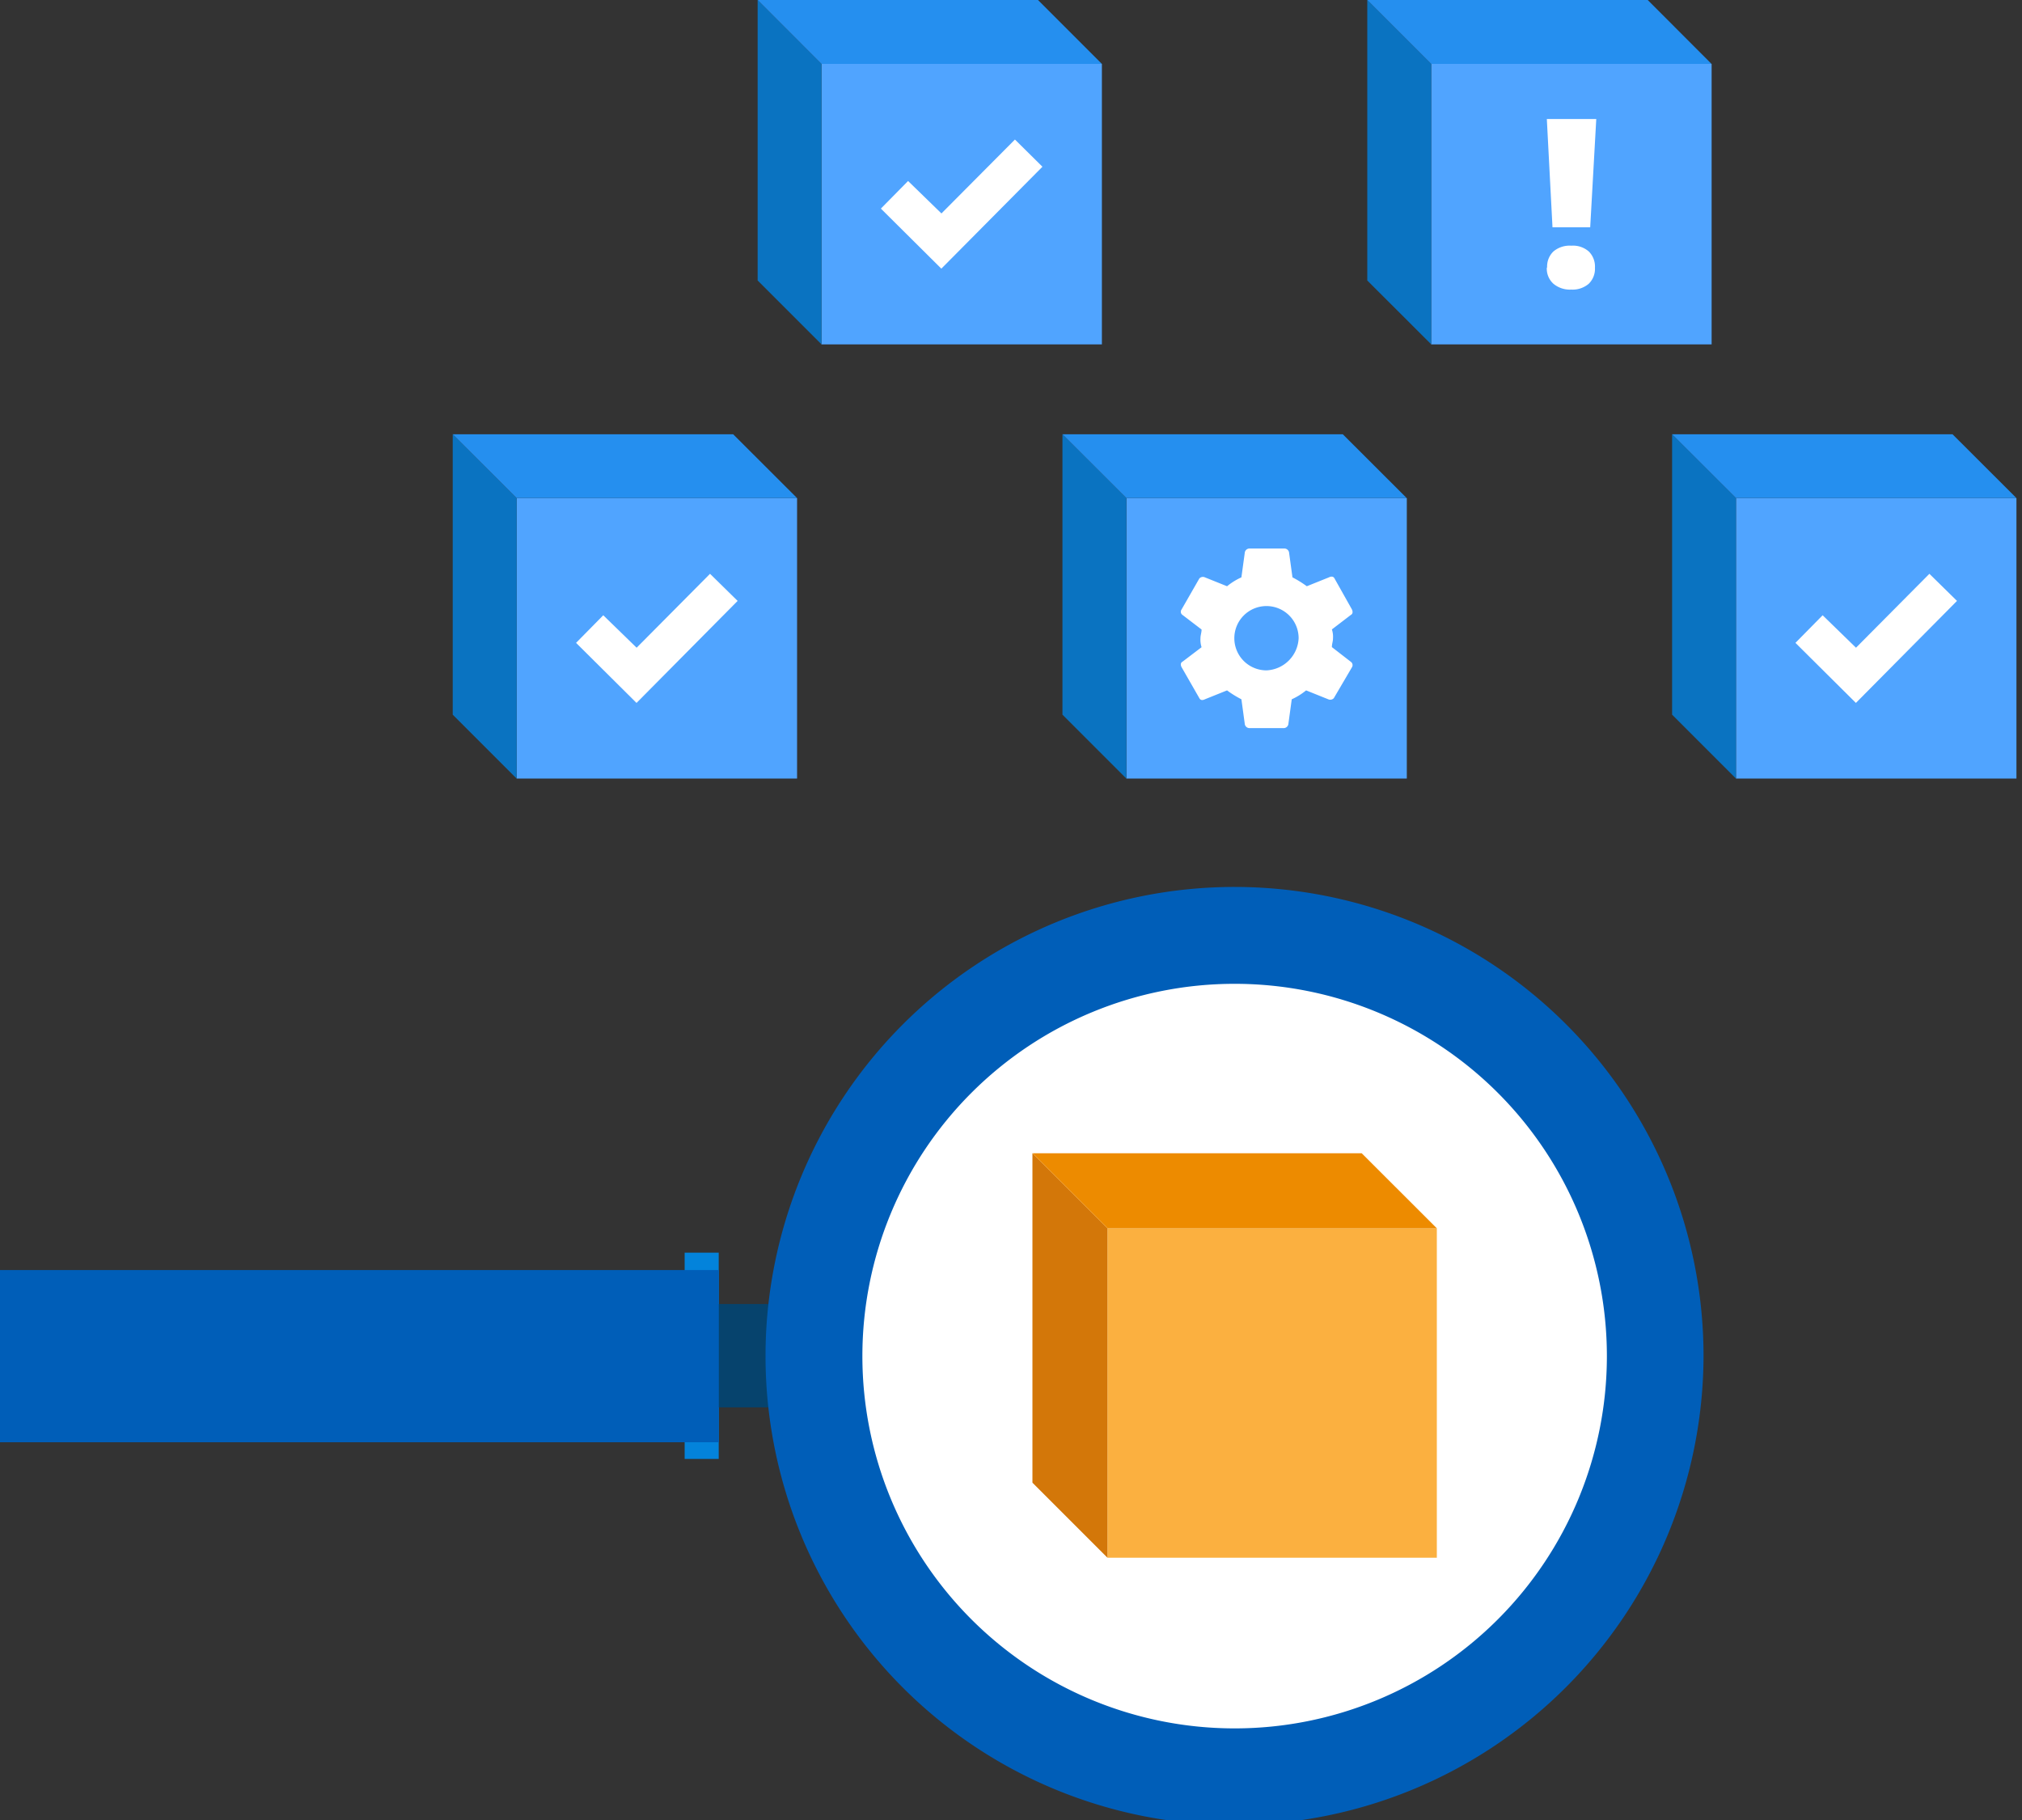
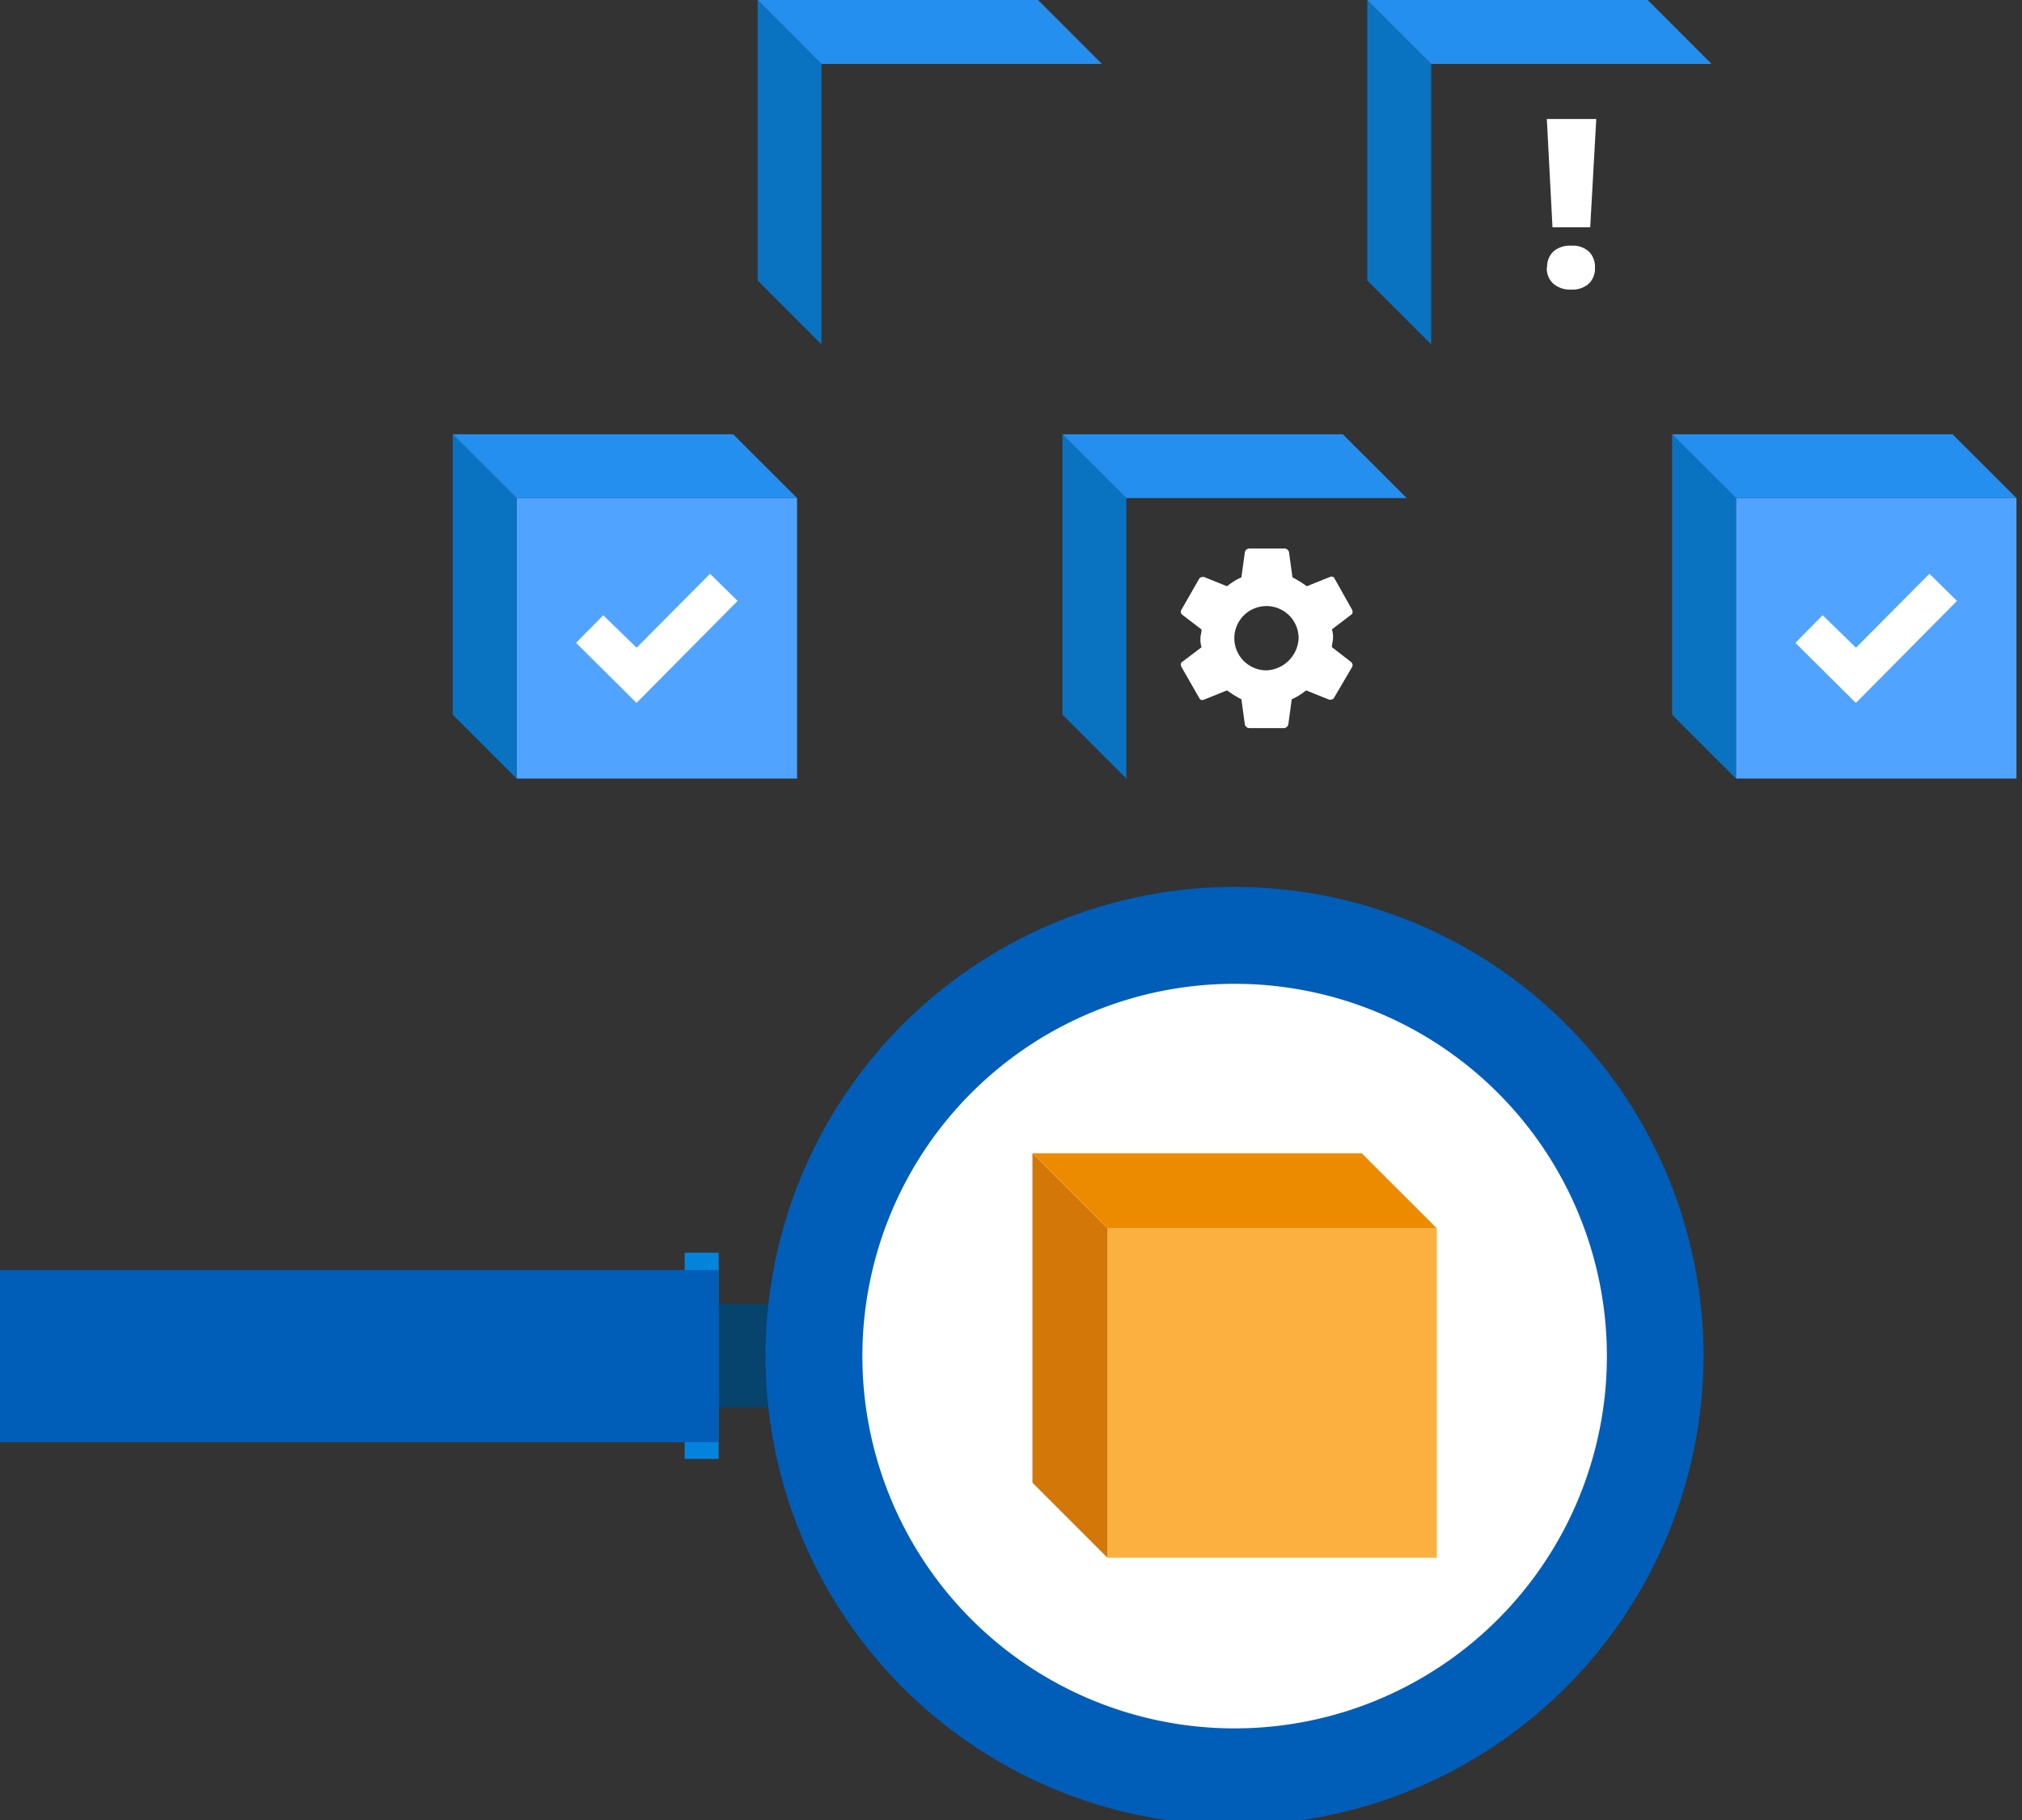
<svg xmlns="http://www.w3.org/2000/svg" id="design" viewBox="0 0 200 180">
  <rect x="0" y="0" width="200" height="180" fill="#333333" stroke="none" />
  <defs>
    <style>.cls-1{fill:#50a4ff;}.cls-2{fill:#0a73c1;}.cls-3{fill:#258fef;}.cls-4{fill:#fff;}.cls-5{fill:#0383db;}.cls-6{fill:#06436d;}.cls-7,.cls-8{fill:#005eb8;}.cls-8{stroke:#005eb8;stroke-miterlimit:10;}.cls-9{fill:#fbb040;}.cls-10{fill:#d37709;}.cls-11{fill:#ed8b00;}</style>
  </defs>
-   <rect class="cls-1" x="111.41" y="49.26" width="27.74" height="27.74" />
  <polygon class="cls-2" points="105.09 70.68 111.41 77 111.41 49.26 105.09 42.95 105.09 70.68" />
  <polygon class="cls-3" points="105.09 42.95 111.41 49.26 139.14 49.26 132.82 42.95 105.09 42.95" />
  <path id="_Compound_Path_" data-name=" Compound Path " class="cls-4" d="M131.74,64c0-.33.11-.55.11-.88a2.34,2.34,0,0,0-.11-.87l1.87-1.43c.21-.11.21-.33.11-.55h0L132,57.21c-.11-.22-.33-.22-.55-.11l-2.19.88a10.55,10.55,0,0,0-1.42-.88l-.33-2.41a.47.47,0,0,0-.44-.44h-3.51a.47.47,0,0,0-.44.44l-.33,2.41a6.39,6.39,0,0,0-1.42.88l-2.19-.88a.48.48,0,0,0-.55.11l-1.76,3.07a.38.38,0,0,0,.11.55l1.87,1.43c0,.32-.11.54-.11.87a2.42,2.42,0,0,0,.11.88l-1.87,1.42c-.22.11-.22.33-.11.55h0l1.76,3.07c.11.22.33.22.55.11l2.19-.88a10,10,0,0,0,1.42.88l.33,2.41a.47.47,0,0,0,.44.44H127a.47.47,0,0,0,.44-.44l.33-2.41a6.39,6.39,0,0,0,1.42-.88l2.19.88a.48.48,0,0,0,.55-.11L133.72,66a.4.4,0,0,0-.11-.55Zm-6.47,2.3a3.18,3.18,0,1,1,3.18-3.18,3.33,3.33,0,0,1-3.18,3.18Z" />
  <rect class="cls-1" x="171.71" y="49.26" width="27.74" height="27.74" />
  <polygon class="cls-2" points="165.39 70.68 171.71 77 171.71 49.26 165.39 42.95 165.39 70.68" />
  <polygon class="cls-3" points="165.39 42.95 171.71 49.26 199.45 49.26 193.13 42.95 165.39 42.95" />
  <polygon class="cls-4" points="177.59 63.58 180.28 60.85 183.58 64.06 190.84 56.75 193.57 59.43 183.57 69.52 177.59 63.58" />
-   <rect class="cls-1" x="81.25" y="6.32" width="27.74" height="27.74" />
  <polygon class="cls-2" points="74.94 27.74 81.25 34.05 81.25 6.32 74.94 0 74.94 27.74" />
  <polygon class="cls-3" points="74.94 0 81.25 6.32 108.99 6.32 102.67 0 74.94 0" />
-   <polygon class="cls-4" points="87.13 20.63 89.82 17.9 93.12 21.11 100.39 13.8 103.11 16.49 93.11 26.57 87.13 20.63" />
-   <rect class="cls-1" x="141.56" y="6.32" width="27.74" height="27.74" />
  <polygon class="cls-2" points="135.24 27.74 141.56 34.05 141.56 6.32 135.24 0 135.24 27.74" />
  <polygon class="cls-3" points="135.24 0 141.56 6.32 169.29 6.32 162.98 0 135.24 0" />
  <path class="cls-4" d="M157.29,22.48h-3.73L153,11.77h4.89Zm-4.26,4a2.07,2.07,0,0,1,.61-1.6,2.48,2.48,0,0,1,1.78-.58,2.36,2.36,0,0,1,1.74.58,2.1,2.1,0,0,1,.6,1.6,2.06,2.06,0,0,1-.62,1.59,2.45,2.45,0,0,1-1.72.57,2.54,2.54,0,0,1-1.76-.57A2,2,0,0,1,153,26.44Z" />
  <rect class="cls-1" x="51.1" y="49.26" width="27.74" height="27.74" />
  <polygon class="cls-2" points="44.78 70.68 51.1 77 51.1 49.26 44.78 42.95 44.78 70.68" />
  <polygon class="cls-3" points="44.78 42.95 51.1 49.26 78.84 49.26 72.52 42.95 44.78 42.95" />
  <polygon class="cls-4" points="56.98 63.58 59.67 60.85 62.97 64.06 70.23 56.75 72.96 59.43 62.96 69.52 56.98 63.58" />
  <circle class="cls-4" cx="122.12" cy="134.12" r="45.88" />
  <rect class="cls-5" x="67.72" y="123.89" width="3.37" height="20.4" />
  <rect class="cls-6" x="69.38" y="128.97" width="8.01" height="10.22" />
  <rect class="cls-7" y="125.61" width="71.1" height="17.03" />
  <path class="cls-8" d="M168,134.12A45.89,45.89,0,1,0,122.06,180h.06A46,46,0,0,0,168,134.12Zm-83.2,0a37.32,37.32,0,1,1,37.32,37.32A37.32,37.32,0,0,1,84.8,134.12Z" />
  <rect class="cls-9" x="109.54" y="121.48" width="32.58" height="32.58" />
  <polygon class="cls-10" points="102.12 146.64 109.54 154.06 109.54 121.48 102.12 114.06 102.12 146.64" />
  <polygon class="cls-11" points="102.12 114.06 109.54 121.48 142.12 121.48 134.69 114.06 102.12 114.06" />
</svg>